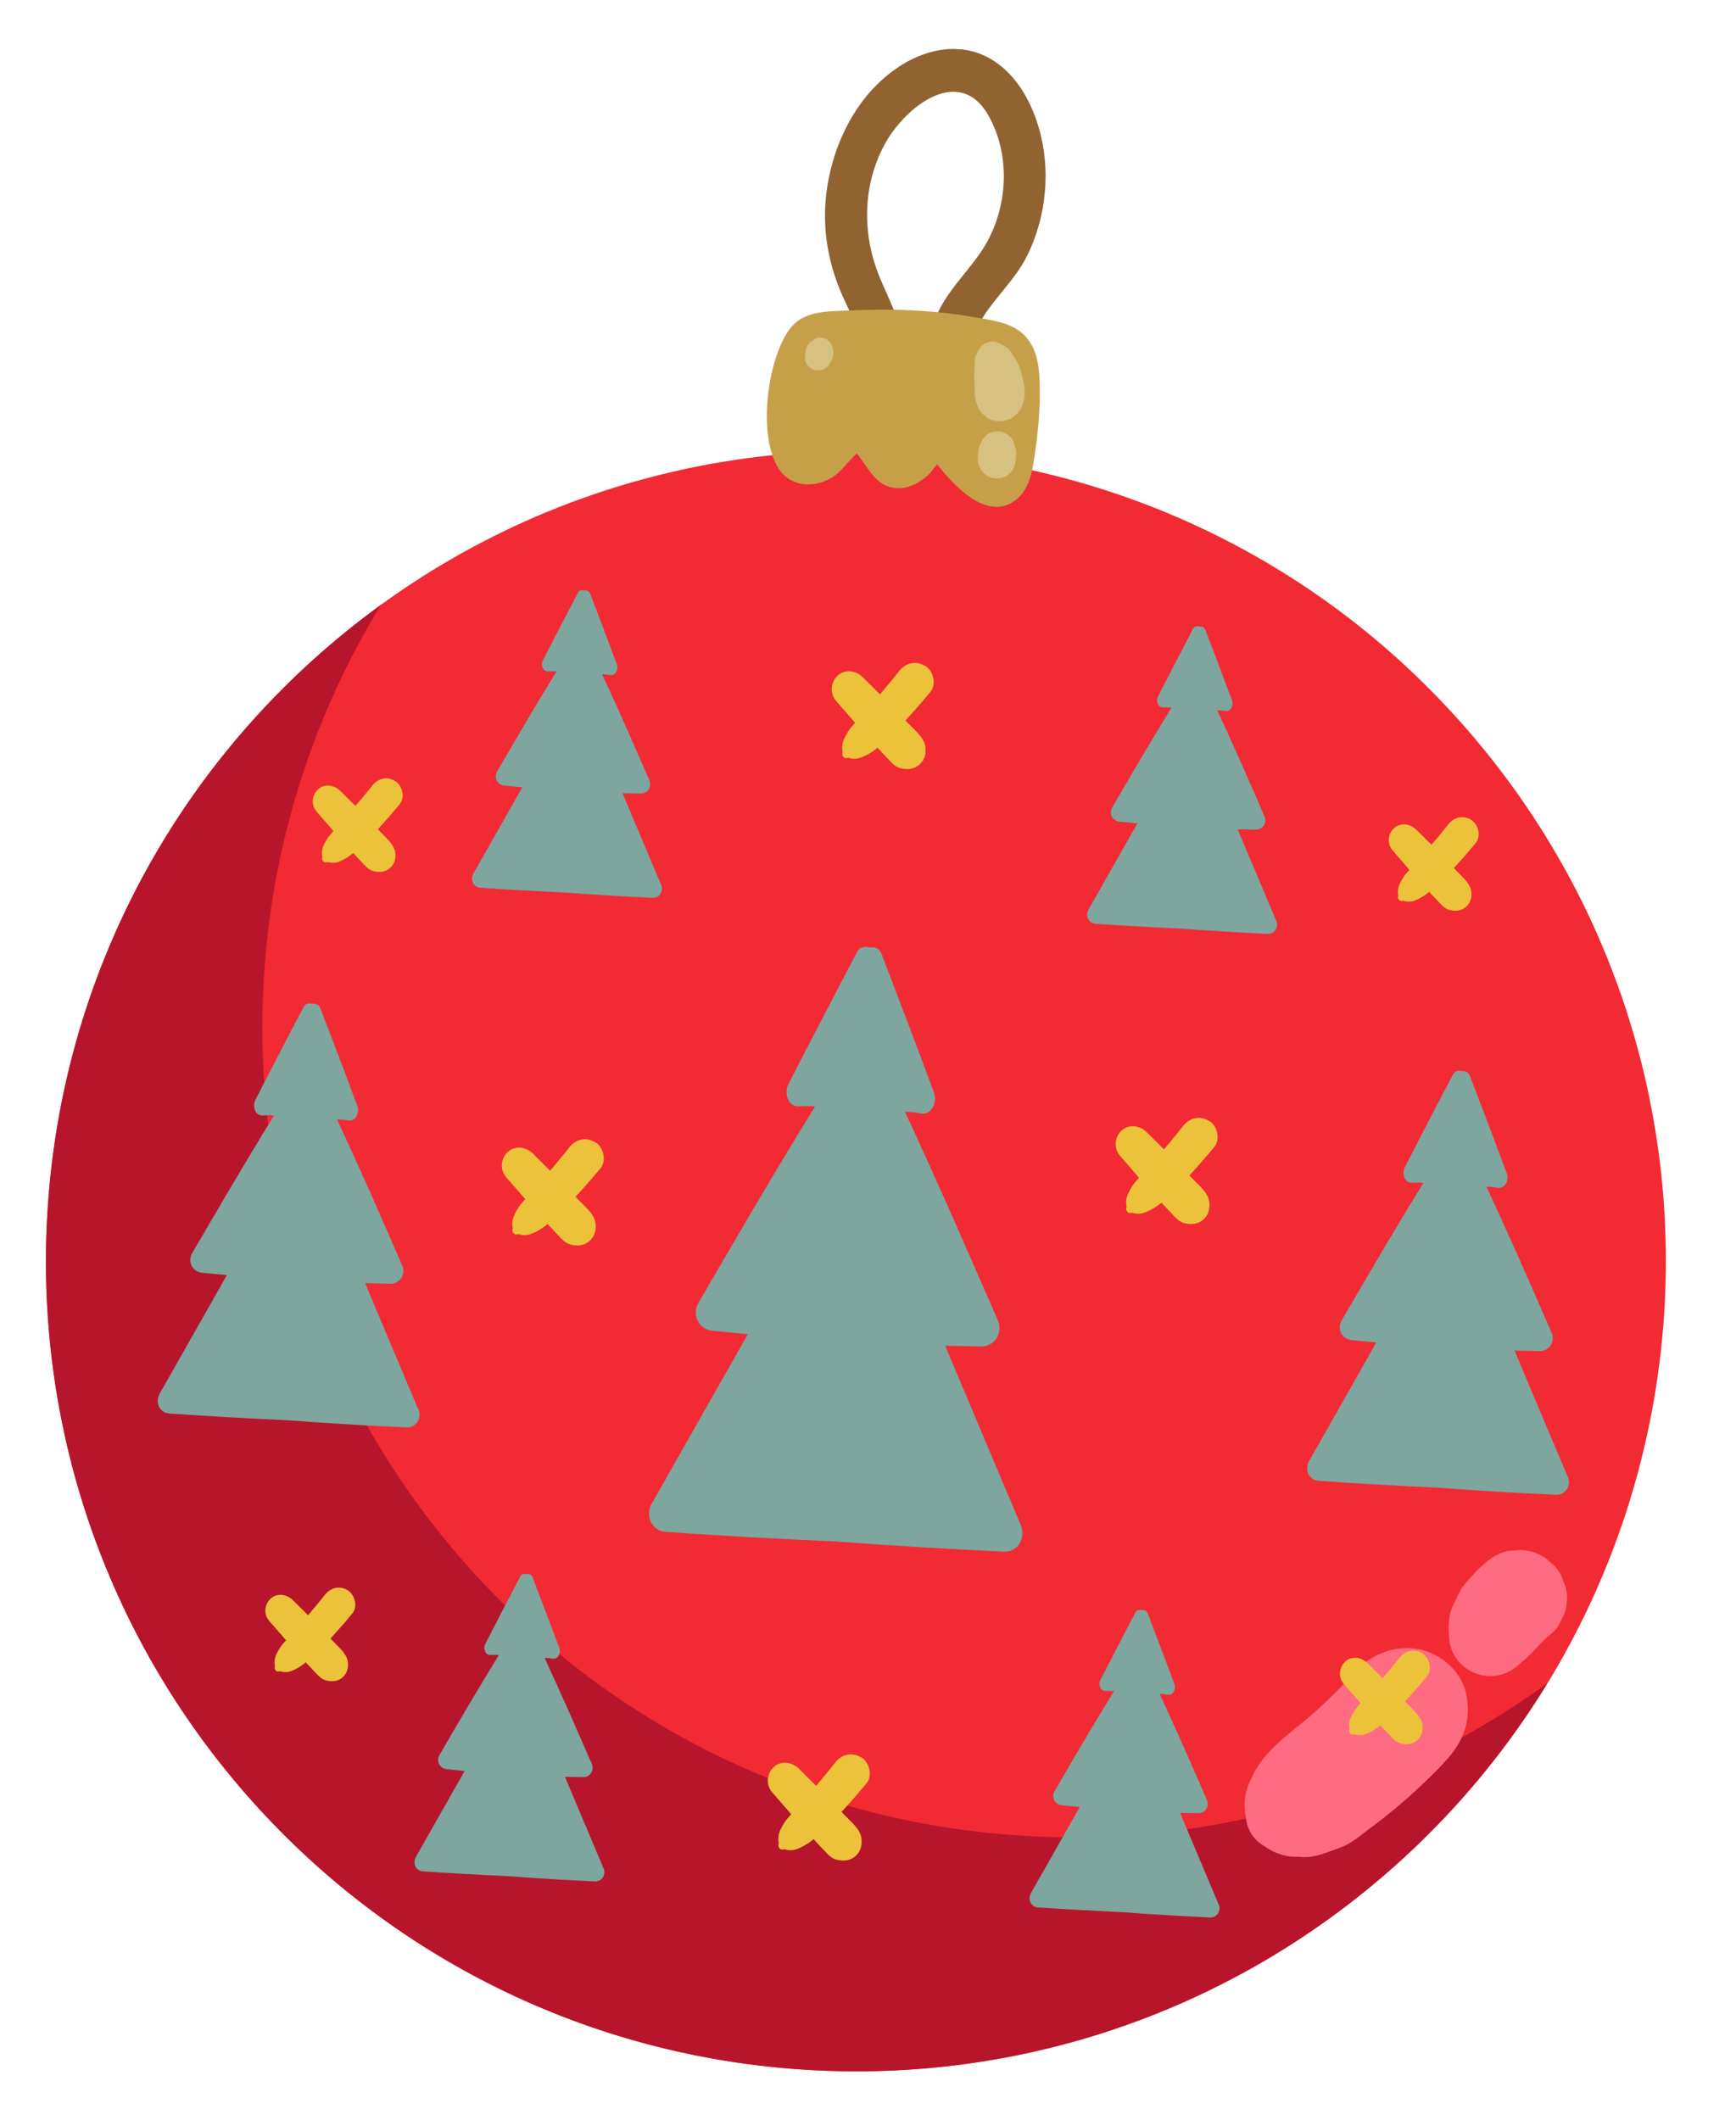
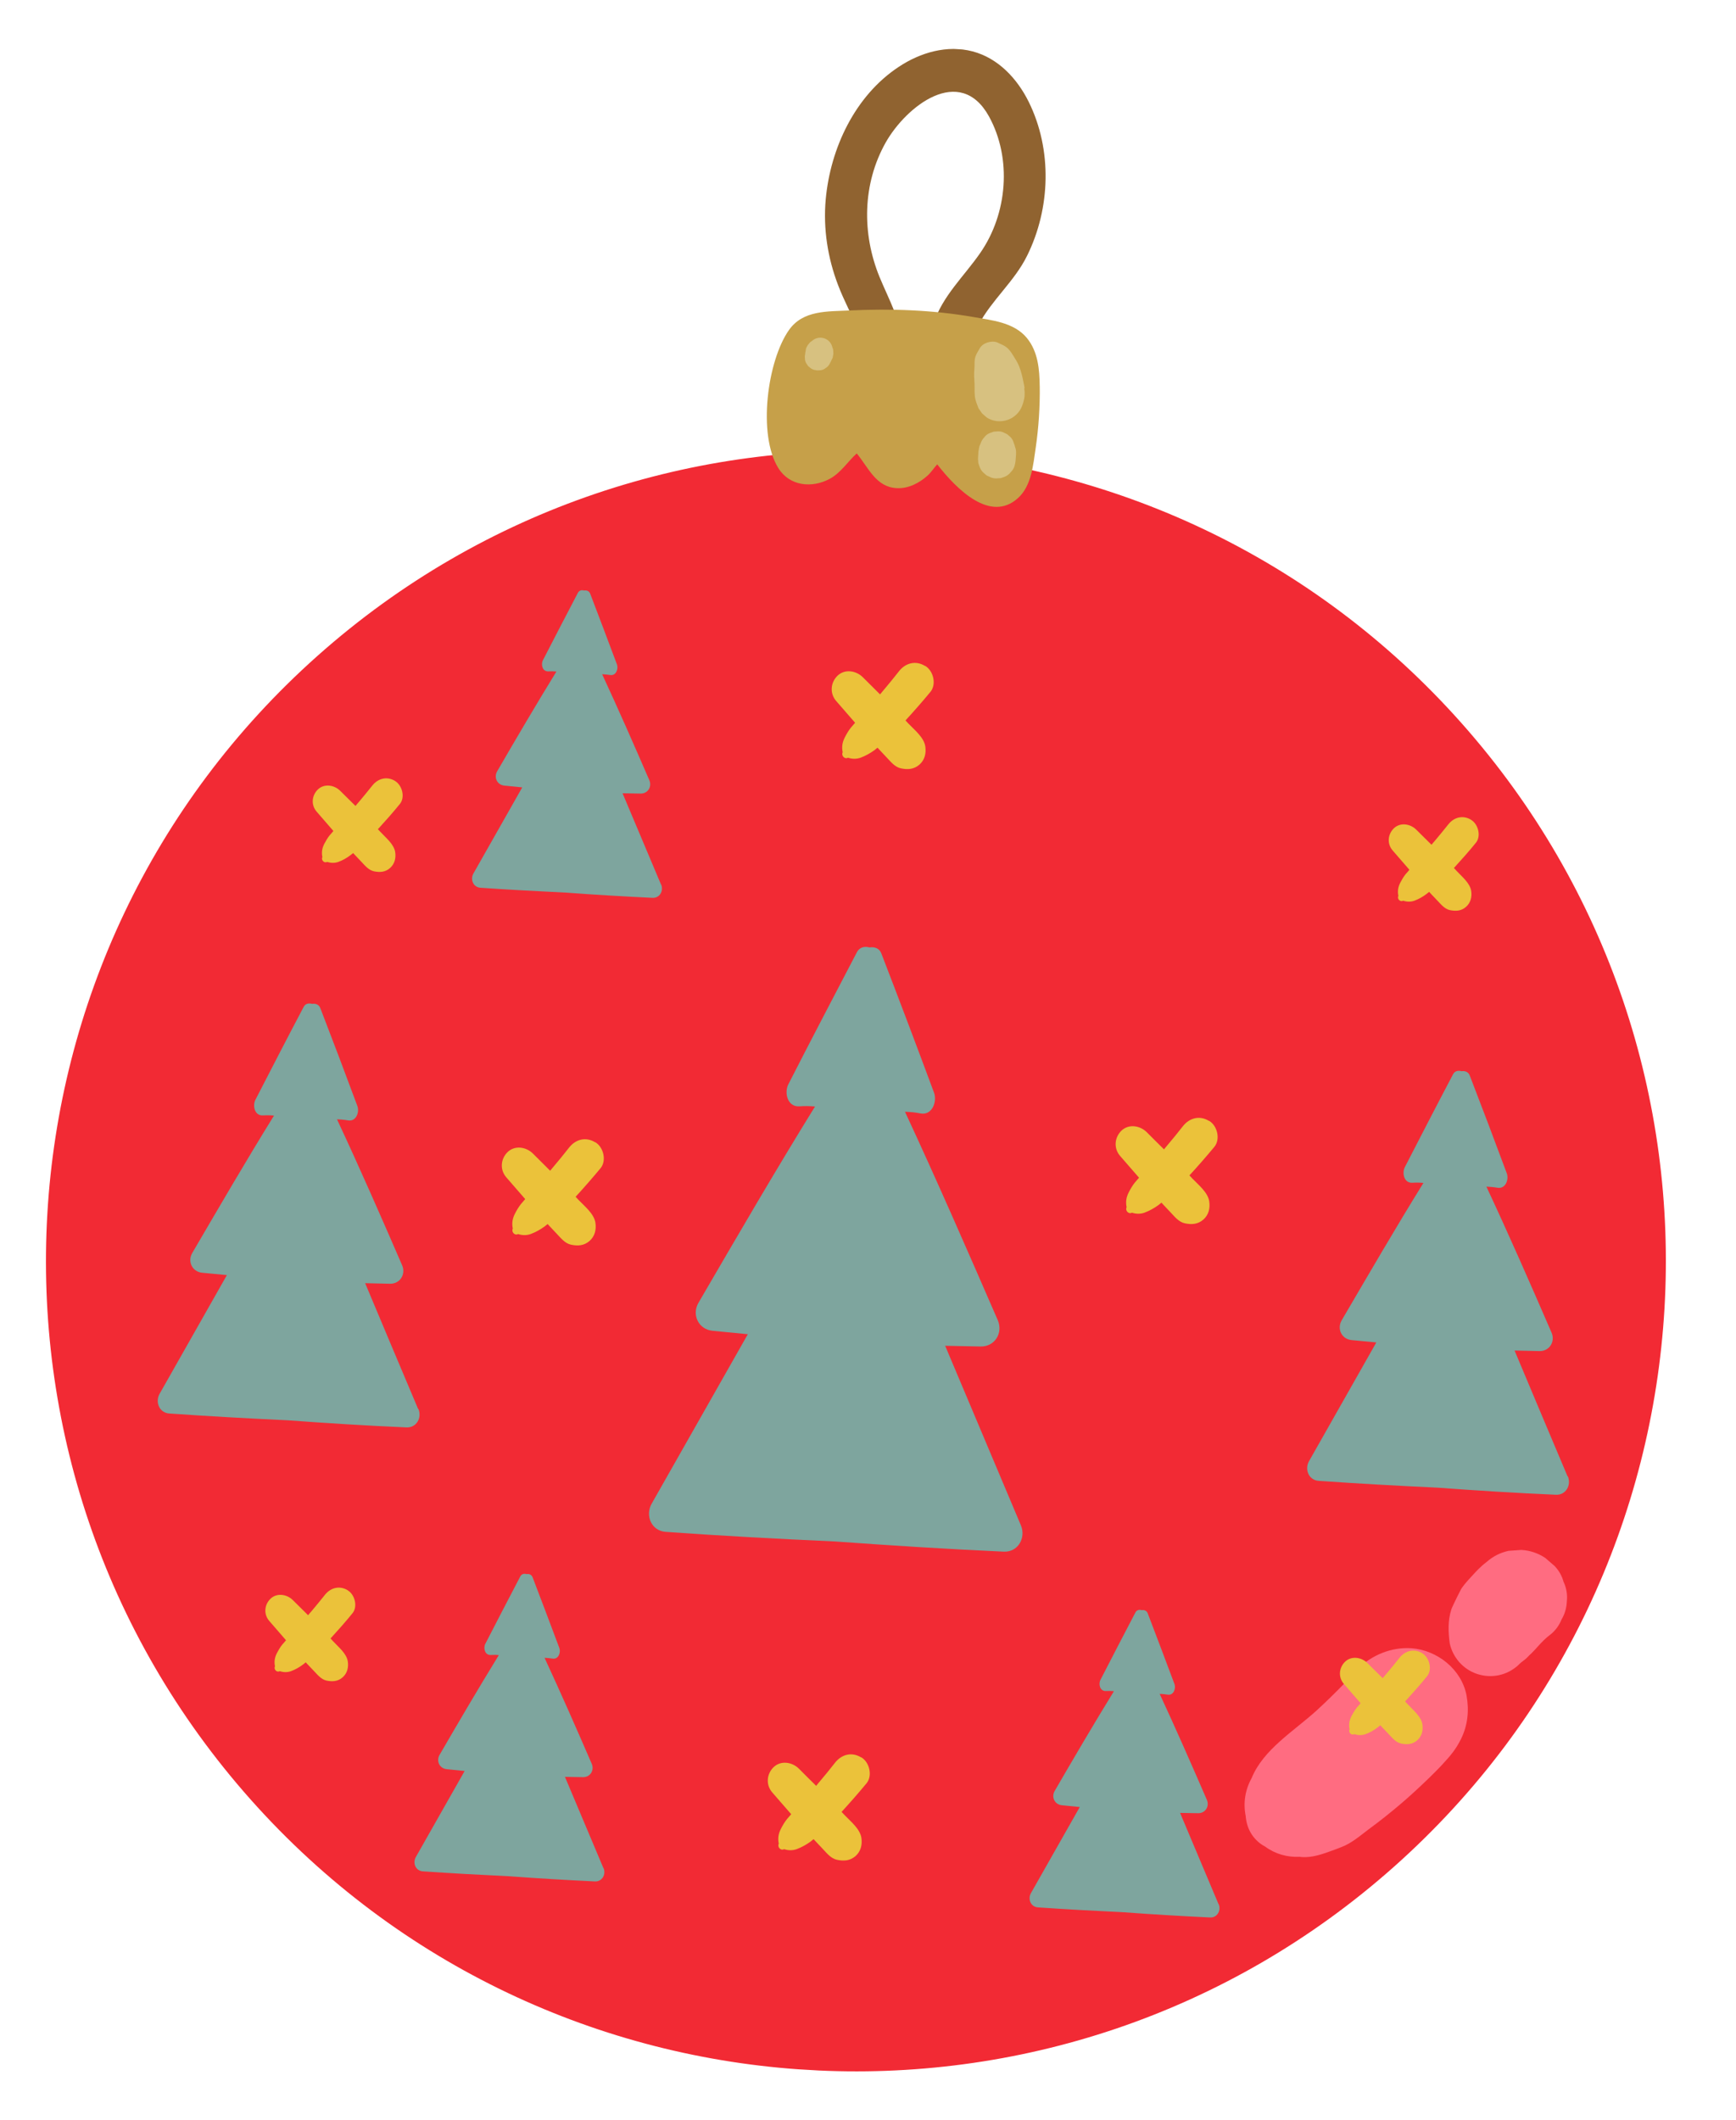
<svg xmlns="http://www.w3.org/2000/svg" width="240" height="293" viewBox="0 0 240 293" fill="none">
  <g clip-path="url(#clip0_588_523)">
    <path d="M142.216 14.07C140.634 10.878 138.013 8.041 134.469 7.105C130.925 6.169 127.221 7.263 124.233 9.251C118.196 13.245 114.796 20.494 114.153 27.57C113.792 31.606 114.428 35.658 115.872 39.424C116.683 41.552 117.772 43.551 118.669 45.642C119.052 46.559 119.372 47.493 119.735 48.408C119.879 48.791 120.694 51.564 121.038 51.376C119.875 52.057 120.065 54.128 121.604 54.135C124.66 54.168 124.945 50.378 124.851 48.063C124.721 44.603 122.871 41.395 121.578 38.24C119.142 32.252 119.229 25.434 122.435 19.714C125.29 14.659 132.724 8.833 136.73 16.099C139.925 21.924 139.272 29.52 135.544 34.919C133.271 38.218 130.33 40.833 129.04 44.752C127.798 48.548 127.329 52.993 128.858 56.723C129.623 58.578 132.274 58.067 132.911 56.44C134.358 52.677 133.354 48.52 135.294 44.868C137.14 41.419 140.241 38.897 141.988 35.358C145.244 28.788 145.489 20.69 142.216 14.07Z" fill="#906330" />
    <path d="M192.742 257.968C238.953 216.871 243.099 146.094 202.002 99.882C160.905 53.671 90.128 49.525 43.916 90.622C-2.295 131.719 -6.441 202.497 34.656 248.708C75.753 294.919 146.531 299.065 192.742 257.968Z" fill="#F22A34" />
-     <path d="M141.699 253.726C79.961 250.11 32.847 197.133 36.464 135.395C37.577 116.384 43.393 98.772 52.666 83.589C26.422 102.625 8.592 132.847 6.548 167.737C2.932 229.475 50.045 282.452 111.783 286.069C154.511 288.572 193.025 266.759 213.912 232.639C193.73 247.267 168.546 255.299 141.72 253.727L141.699 253.726Z" fill="#B7152C" />
    <path d="M143.74 53.393C143.71 51.061 143.52 48.616 141.968 46.715C140.161 44.529 137.118 44.268 134.504 43.803C128.882 42.828 123.151 42.638 117.457 42.908C114.41 43.062 111.032 42.844 109.082 45.6C106.088 49.835 104.721 60.031 107.59 64.672C109.148 67.197 112.251 67.504 114.721 66.171C116.246 65.345 117.212 63.779 118.442 62.666C120.074 64.633 121.101 67.336 123.985 67.463C125.561 67.555 127.106 66.751 128.248 65.716C128.687 65.325 129.098 64.704 129.566 64.17C132.294 67.679 136.934 72.278 140.734 68.839C142.601 67.16 142.833 64.261 143.176 61.951C143.593 59.105 143.782 56.224 143.744 53.331L143.74 53.393Z" fill="#C6A049" />
    <path d="M141.644 53.665C141.618 53.393 141.572 53.12 141.503 52.867C141.36 52.109 141.177 51.329 140.887 50.605C140.687 50.114 140.401 49.661 140.116 49.207C139.717 48.56 139.373 48.04 138.645 47.686C138.381 47.566 138.139 47.448 137.875 47.328C137.083 47.012 135.855 47.377 135.434 48.163C135.248 48.506 134.998 48.866 134.872 49.233C134.698 49.722 134.735 50.161 134.726 50.66C134.709 50.95 134.693 51.219 134.676 51.51C134.657 51.841 134.679 52.175 134.702 52.489C134.721 52.885 134.74 53.261 134.738 53.656C134.718 53.988 134.74 54.322 134.763 54.656C134.808 55.303 135.066 55.859 135.282 56.434C135.435 56.672 135.609 56.89 135.762 57.127C135.98 57.307 136.177 57.505 136.395 57.685C137.016 58.095 137.734 58.262 138.466 58.201C139.761 58.111 140.914 57.242 141.341 55.998C141.389 55.876 141.417 55.753 141.466 55.631C141.673 54.936 141.707 54.355 141.602 53.663L141.644 53.665Z" fill="#D7C180" />
    <path d="M140.37 61.912C140.336 61.785 140.302 61.658 140.268 61.531C140.196 61.34 140.125 61.127 140.053 60.936C139.925 60.637 139.731 60.397 139.471 60.215C139.334 60.062 139.154 59.947 138.95 59.873C138.668 59.711 138.362 59.61 138.029 59.611C137.821 59.62 137.59 59.648 137.382 59.656C137.19 59.728 136.978 59.799 136.787 59.871C136.488 59.999 136.248 60.193 136.066 60.453C135.846 60.669 135.684 60.951 135.582 61.257C135.534 61.379 135.486 61.48 135.437 61.602C135.436 61.623 135.413 61.663 135.39 61.703C135.356 61.93 135.301 62.156 135.267 62.382L135.264 62.424C135.264 62.424 135.256 62.569 135.252 62.631L135.218 63.212C135.218 63.212 135.215 63.274 135.213 63.294C135.206 63.419 135.199 63.543 135.232 63.691C135.224 63.815 135.238 63.941 135.272 64.068C135.343 64.28 135.414 64.492 135.505 64.705C135.653 65.026 135.868 65.267 136.126 65.47C136.282 65.645 136.463 65.76 136.687 65.835C136.988 66.02 137.316 66.101 137.669 66.122L138.358 66.079C138.57 66.008 138.782 65.938 138.996 65.846C139.316 65.698 139.558 65.484 139.76 65.225C140.003 64.99 140.165 64.708 140.267 64.381C140.399 63.91 140.425 63.454 140.455 62.957C140.474 62.625 140.495 62.273 140.39 61.934L140.37 61.912Z" fill="#D7C180" />
    <path d="M115.182 48.35C115.182 48.35 115.186 48.288 115.166 48.266C115.13 48.18 115.114 48.096 115.077 48.011C115.011 47.716 114.881 47.458 114.686 47.239C114.491 47.02 114.25 46.86 113.965 46.76C113.659 46.659 113.369 46.642 113.053 46.706C112.758 46.772 112.5 46.903 112.281 47.098C112.216 47.136 112.15 47.194 112.086 47.232C111.977 47.309 111.954 47.349 111.842 47.488C111.641 47.726 111.687 47.646 111.546 47.929C111.454 48.069 111.403 48.232 111.392 48.419C111.386 48.523 111.361 48.604 111.334 48.707C111.323 48.893 111.291 49.079 111.261 49.243C111.272 49.41 111.283 49.578 111.294 49.745C111.341 49.997 111.433 50.21 111.589 50.386C111.663 50.536 111.761 50.646 111.901 50.737C112.078 50.914 112.279 51.03 112.504 51.105C112.668 51.136 112.833 51.166 112.998 51.197C113.165 51.186 113.332 51.175 113.499 51.163C113.751 51.116 113.965 51.024 114.14 50.868C114.355 50.756 114.511 50.578 114.647 50.378C114.74 50.217 114.812 50.055 114.905 49.894C114.905 49.894 114.905 49.894 114.906 49.873C114.978 49.711 115.048 49.569 115.119 49.428C115.15 49.263 115.181 49.078 115.212 48.913C115.212 48.913 115.213 48.892 115.214 48.872C115.203 48.705 115.193 48.517 115.182 48.35Z" fill="#D7C180" />
    <path d="M141.135 210.798C137.645 202.543 134.157 194.267 130.668 185.992C132.309 186.025 133.951 186.059 135.572 186.092C137.525 186.123 138.697 184.236 137.947 182.466C133.749 172.817 129.549 163.189 125.115 153.651C125.821 153.672 126.525 153.734 127.265 153.881C128.891 154.185 129.567 152.227 129.138 151.037C126.748 144.594 124.316 138.169 121.842 131.763C121.572 131.04 120.877 130.832 120.205 130.939C119.571 130.756 118.856 130.881 118.483 131.566C115.297 137.662 112.112 143.737 108.987 149.857C108.4 150.987 108.844 153.01 110.514 152.9C111.267 152.84 111.973 152.861 112.676 152.923C107.138 161.876 101.864 170.949 96.568 180.042C95.597 181.691 96.56 183.723 98.504 183.92C100.138 184.079 101.772 184.237 103.386 184.394C98.955 192.205 94.525 199.997 90.094 207.808C89.167 209.439 90.04 211.57 92.029 211.708C99.818 212.268 107.595 212.682 115.396 213.035C123.185 213.595 130.957 214.092 138.758 214.445C140.749 214.541 141.866 212.526 141.135 210.798Z" fill="#7EA59E" />
    <path d="M57.805 194.725C55.358 188.924 52.909 183.143 50.482 177.342C51.624 177.368 52.767 177.393 53.931 177.419C55.302 177.437 56.129 176.113 55.598 174.875C52.666 168.109 49.712 161.362 46.587 154.689C47.085 154.718 47.562 154.746 48.097 154.84C49.25 155.053 49.725 153.687 49.4 152.836C47.73 148.328 46.018 143.818 44.284 139.327C44.085 138.816 43.615 138.663 43.153 138.74C42.703 138.61 42.199 138.685 41.962 139.191C39.715 143.448 37.509 147.729 35.303 152.01C34.902 152.819 35.194 154.23 36.363 154.153C36.885 154.121 37.384 154.129 37.88 154.179C33.998 160.442 30.296 166.819 26.574 173.175C25.903 174.342 26.569 175.754 27.933 175.897C29.071 176.005 30.209 176.113 31.367 176.223C28.259 181.699 25.173 187.155 22.064 192.632C21.415 193.779 22.035 195.272 23.424 195.353C28.872 195.735 34.347 196.035 39.803 196.292C45.25 196.694 50.722 197.035 56.179 197.272C57.568 197.353 58.358 195.943 57.847 194.728L57.805 194.725Z" fill="#7EA59E" />
    <path d="M91.383 122.24C89.611 118.038 87.84 113.836 86.068 109.634C86.899 109.641 87.73 109.669 88.562 109.676C89.559 109.693 90.156 108.73 89.772 107.833C87.647 102.924 85.499 98.035 83.246 93.181C83.598 93.201 83.95 93.222 84.342 93.287C85.165 93.439 85.515 92.44 85.3 91.845C84.077 88.57 82.834 85.293 81.589 82.037C81.444 81.675 81.098 81.551 80.761 81.615C80.434 81.512 80.077 81.575 79.889 81.938C78.273 85.026 76.656 88.135 75.059 91.245C74.754 91.83 74.986 92.843 75.821 92.787C76.197 92.768 76.571 92.769 76.922 92.81C74.118 97.368 71.414 101.974 68.73 106.601C68.243 107.446 68.724 108.473 69.717 108.573C70.544 108.663 71.372 108.732 72.198 108.822C69.948 112.788 67.698 116.754 65.448 120.721C64.984 121.546 65.419 122.633 66.435 122.692C70.392 122.966 74.353 123.177 78.315 123.368C82.271 123.662 86.231 123.894 90.193 124.084C91.209 124.144 91.768 123.115 91.404 122.241L91.383 122.24Z" fill="#7EA59E" />
-     <path d="M176.423 127.221C174.651 123.02 172.879 118.818 171.108 114.616C171.939 114.623 172.77 114.651 173.602 114.658C174.599 114.675 175.196 113.711 174.812 112.815C172.687 107.906 170.539 103.016 168.286 98.162C168.638 98.183 168.99 98.203 169.382 98.268C170.205 98.42 170.555 97.421 170.34 96.826C169.117 93.551 167.874 90.275 166.629 87.019C166.484 86.657 166.138 86.532 165.801 86.596C165.474 86.494 165.117 86.556 164.929 86.919C163.313 90.007 161.695 93.116 160.099 96.226C159.794 96.812 160.026 97.824 160.861 97.769C161.237 97.749 161.611 97.75 161.962 97.792C159.158 102.35 156.454 106.955 153.77 111.582C153.283 112.428 153.764 113.454 154.757 113.554C155.584 113.644 156.412 113.713 157.238 113.803C154.988 117.77 152.738 121.736 150.488 125.702C150.024 126.528 150.459 127.614 151.475 127.674C155.432 127.947 159.393 128.158 163.355 128.349C167.311 128.643 171.271 128.875 175.233 129.066C176.249 129.125 176.808 128.097 176.444 127.223L176.423 127.221Z" fill="#7EA59E" />
    <path d="M83.42 258.176C81.648 253.974 79.877 249.772 78.105 245.57C78.937 245.577 79.767 245.605 80.599 245.612C81.596 245.629 82.194 244.665 81.809 243.769C79.684 238.86 77.536 233.97 75.283 229.116C75.635 229.137 75.988 229.158 76.379 229.222C77.202 229.374 77.552 228.375 77.337 227.78C76.115 224.505 74.871 221.229 73.626 217.973C73.481 217.611 73.135 217.487 72.798 217.55C72.472 217.448 72.114 217.51 71.927 217.873C70.31 220.962 68.693 224.07 67.096 227.18C66.791 227.766 67.023 228.778 67.859 228.723C68.234 228.703 68.609 228.704 68.96 228.746C66.155 233.304 63.451 237.909 60.767 242.536C60.281 243.382 60.761 244.408 61.754 244.508C62.581 244.598 63.409 244.667 64.236 244.757C61.986 248.724 59.735 252.69 57.485 256.656C57.021 257.482 57.456 258.568 58.472 258.628C62.429 258.901 66.39 259.113 70.353 259.303C74.309 259.597 78.268 259.829 82.23 260.02C83.246 260.079 83.806 259.051 83.441 258.177L83.42 258.176Z" fill="#7EA59E" />
    <path d="M168.46 263.157C166.688 258.955 164.917 254.753 163.145 250.551C163.977 250.558 164.807 250.586 165.639 250.593C166.636 250.61 167.234 249.647 166.849 248.75C164.724 243.841 162.576 238.952 160.323 234.098C160.675 234.118 161.028 234.139 161.419 234.203C162.242 234.356 162.592 233.357 162.377 232.762C161.155 229.487 159.911 226.21 158.666 222.955C158.521 222.592 158.175 222.468 157.838 222.532C157.511 222.429 157.154 222.491 156.966 222.855C155.35 225.943 153.733 229.052 152.136 232.162C151.831 232.747 152.063 233.759 152.899 233.704C153.274 233.685 153.649 233.686 154 233.727C151.195 238.285 148.491 242.891 145.807 247.518C145.321 248.363 145.801 249.39 146.794 249.49C147.621 249.58 148.449 249.649 149.276 249.739C147.026 253.705 144.775 257.671 142.525 261.638C142.061 262.463 142.496 263.55 143.512 263.609C147.47 263.883 151.43 264.094 155.393 264.285C159.349 264.579 163.308 264.811 167.27 265.001C168.286 265.061 168.846 264.032 168.481 263.158L168.46 263.157Z" fill="#7EA59E" />
    <path d="M216.711 204.033C214.264 198.232 211.815 192.451 209.388 186.65C210.53 186.676 211.673 186.701 212.836 186.728C214.208 186.746 215.035 185.421 214.504 184.183C211.572 177.417 208.618 170.671 205.493 163.997C205.991 164.026 206.468 164.054 207.003 164.148C208.155 164.361 208.631 162.995 208.306 162.144C206.636 157.636 204.923 153.126 203.19 148.635C202.991 148.124 202.521 147.972 202.059 148.048C201.609 147.918 201.105 147.993 200.868 148.499C198.621 152.757 196.415 157.037 194.209 161.318C193.808 162.127 194.1 163.538 195.269 163.461C195.791 163.429 196.29 163.437 196.786 163.487C192.904 169.75 189.202 176.128 185.48 182.483C184.808 183.65 185.475 185.062 186.839 185.205C187.977 185.313 189.115 185.421 190.273 185.531C187.165 191.007 184.079 196.464 180.97 201.94C180.321 203.087 180.941 204.58 182.33 204.661C187.778 205.043 193.253 205.343 198.709 205.6C204.156 206.002 209.628 206.344 215.085 206.58C216.474 206.661 217.264 205.252 216.753 204.036L216.711 204.033Z" fill="#7EA59E" />
    <path d="M82.265 157.861C80.98 157.078 79.585 157.454 78.686 158.587C77.989 159.482 77.272 160.356 76.534 161.228C76.445 161.327 76.355 161.446 76.266 161.545C76.266 161.545 76.266 161.545 76.243 161.585C76.176 161.664 76.11 161.723 76.064 161.804C75.257 161.007 74.451 160.211 73.666 159.416C72.741 158.509 71.196 158.252 70.183 159.212C69.212 160.154 69.084 161.644 69.979 162.695C70.856 163.704 71.733 164.712 72.61 165.72C72.431 165.938 72.231 166.156 72.03 166.393C71.693 166.811 71.415 167.294 71.18 167.758C70.828 168.445 70.749 169.085 70.894 169.801C70.66 170.245 71.167 170.815 71.62 170.551C72.192 170.73 72.751 170.763 73.367 170.549C74.048 170.298 74.715 169.921 75.301 169.497C75.431 169.401 75.564 169.263 75.716 169.168C75.774 169.234 75.833 169.3 75.891 169.366C76.244 169.74 76.596 170.114 76.949 170.488C77.517 171.083 78.097 171.845 78.939 172.02C79.885 172.221 80.741 172.167 81.507 171.504C82.232 170.86 82.451 169.958 82.319 169.014C82.143 167.756 80.831 166.722 79.988 165.84C79.851 165.687 79.713 165.554 79.577 165.4C80.754 164.117 81.914 162.791 83.033 161.442C83.885 160.389 83.432 158.532 82.306 157.863L82.265 157.861Z" fill="#EBC23A" />
    <path d="M127.872 92.029C126.586 91.247 125.191 91.623 124.293 92.756C123.596 93.651 122.879 94.524 122.141 95.397C122.052 95.495 121.962 95.615 121.873 95.714C121.873 95.714 121.873 95.714 121.85 95.754C121.783 95.833 121.717 95.892 121.671 95.972C120.864 95.176 120.058 94.38 119.273 93.585C118.348 92.678 116.803 92.421 115.79 93.381C114.819 94.323 114.69 95.813 115.586 96.864C116.463 97.872 117.34 98.88 118.217 99.889C118.038 100.107 117.838 100.324 117.636 100.562C117.3 100.979 117.022 101.462 116.787 101.927C116.435 102.614 116.355 103.254 116.501 103.97C116.267 104.414 116.774 104.984 117.227 104.719C117.799 104.899 118.358 104.931 118.974 104.718C119.654 104.466 120.321 104.089 120.908 103.666C121.038 103.57 121.171 103.432 121.322 103.337C121.381 103.403 121.44 103.468 121.498 103.534C121.851 103.909 122.203 104.283 122.556 104.657C123.124 105.252 123.703 106.014 124.546 106.188C125.491 106.389 126.347 106.335 127.114 105.673C127.838 105.029 128.058 104.127 127.926 103.183C127.75 101.924 126.437 100.89 125.595 100.009C125.458 99.855 125.32 99.722 125.184 99.569C126.361 98.286 127.521 96.96 128.64 95.611C129.492 94.558 129.039 92.701 127.913 92.032L127.872 92.029Z" fill="#EBC23A" />
    <path d="M119.036 242.871C117.75 242.088 116.355 242.464 115.457 243.597C114.76 244.493 114.043 245.366 113.305 246.238C113.216 246.337 113.126 246.456 113.037 246.555C113.037 246.555 113.037 246.555 113.014 246.595C112.947 246.675 112.881 246.733 112.835 246.814C112.028 246.018 111.222 245.222 110.437 244.427C109.512 243.52 107.967 243.263 106.954 244.223C105.983 245.164 105.854 246.655 106.75 247.706C107.627 248.714 108.504 249.722 109.381 250.73C109.202 250.949 109.002 251.166 108.801 251.404C108.464 251.821 108.186 252.304 107.951 252.768C107.599 253.455 107.52 254.095 107.665 254.811C107.431 255.255 107.938 255.826 108.391 255.561C108.963 255.74 109.522 255.773 110.138 255.559C110.819 255.308 111.486 254.931 112.072 254.508C112.202 254.411 112.335 254.273 112.487 254.178C112.545 254.244 112.604 254.31 112.662 254.376C113.015 254.75 113.367 255.124 113.72 255.499C114.288 256.094 114.868 256.856 115.71 257.03C116.655 257.231 117.511 257.177 118.278 256.515C119.003 255.871 119.222 254.968 119.09 254.024C118.914 252.766 117.602 251.732 116.759 250.851C116.622 250.697 116.484 250.564 116.348 250.41C117.525 249.127 118.685 247.801 119.804 246.452C120.656 245.4 120.203 243.543 119.077 242.873L119.036 242.871Z" fill="#EBC23A" />
    <path d="M167.125 154.906C165.84 154.123 164.445 154.499 163.546 155.632C162.849 156.527 162.132 157.401 161.394 158.273C161.305 158.372 161.215 158.491 161.126 158.59C161.126 158.59 161.126 158.59 161.103 158.63C161.036 158.709 160.97 158.768 160.924 158.848C160.118 158.052 159.311 157.256 158.526 156.461C157.601 155.554 156.056 155.297 155.043 156.257C154.072 157.199 153.944 158.689 154.839 159.74C155.716 160.748 156.593 161.757 157.47 162.765C157.291 162.983 157.091 163.2 156.89 163.438C156.553 163.855 156.275 164.338 156.04 164.803C155.688 165.49 155.609 166.13 155.754 166.846C155.52 167.29 156.027 167.86 156.48 167.596C157.052 167.775 157.611 167.808 158.227 167.594C158.908 167.343 159.575 166.966 160.161 166.542C160.292 166.446 160.424 166.308 160.576 166.213C160.634 166.279 160.693 166.345 160.751 166.41C161.104 166.785 161.456 167.159 161.809 167.533C162.377 168.128 162.957 168.89 163.799 169.065C164.745 169.265 165.601 169.212 166.367 168.549C167.092 167.905 167.311 167.003 167.179 166.059C167.003 164.8 165.691 163.767 164.848 162.885C164.711 162.732 164.573 162.599 164.437 162.445C165.614 161.162 166.774 159.836 167.893 158.487C168.745 157.434 168.292 155.577 167.167 154.908L167.125 154.906Z" fill="#EBC23A" />
    <path d="M203.387 113.303C202.262 112.613 201.016 112.935 200.23 113.929C199.602 114.704 198.973 115.499 198.326 116.252C198.237 116.35 198.17 116.43 198.081 116.529C198.081 116.529 198.081 116.529 198.057 116.569C198.012 116.629 197.946 116.687 197.901 116.747C197.194 116.04 196.485 115.353 195.778 114.646C194.971 113.85 193.591 113.624 192.709 114.466C191.85 115.29 191.731 116.614 192.53 117.535C193.309 118.433 194.069 119.31 194.849 120.208C194.691 120.407 194.513 120.605 194.335 120.802C194.044 121.16 193.789 121.603 193.578 122.006C193.272 122.612 193.197 123.19 193.326 123.822C193.117 124.205 193.566 124.71 193.974 124.484C194.485 124.639 194.983 124.668 195.513 124.491C196.108 124.276 196.71 123.937 197.212 123.55C197.342 123.454 197.452 123.357 197.582 123.26C197.641 123.326 197.68 123.37 197.738 123.436C198.052 123.766 198.365 124.097 198.679 124.427C199.189 124.956 199.691 125.61 200.43 125.778C201.252 125.951 202.024 125.913 202.683 125.327C203.319 124.761 203.511 123.961 203.393 123.143C203.229 122.031 202.075 121.131 201.352 120.34C201.235 120.208 201.118 120.076 201 119.966C202.044 118.82 203.068 117.674 204.033 116.482C204.794 115.57 204.37 113.922 203.406 113.325L203.387 113.303Z" fill="#EBC23A" />
    <path d="M48.079 219.784C46.954 219.094 45.708 219.416 44.922 220.411C44.294 221.185 43.665 221.98 43.018 222.733C42.929 222.832 42.862 222.911 42.773 223.01C42.773 223.01 42.773 223.01 42.749 223.05C42.704 223.11 42.639 223.168 42.593 223.228C41.886 222.521 41.177 221.835 40.47 221.127C39.663 220.331 38.283 220.105 37.401 220.948C36.542 221.771 36.423 223.095 37.222 224.016C38.001 224.914 38.761 225.791 39.541 226.69C39.383 226.888 39.205 227.086 39.027 227.284C38.736 227.641 38.481 228.084 38.27 228.487C37.964 229.094 37.889 229.672 38.018 230.303C37.809 230.686 38.258 231.191 38.666 230.965C39.177 231.12 39.675 231.149 40.205 230.972C40.8 230.758 41.403 230.418 41.904 230.032C42.034 229.935 42.144 229.838 42.274 229.741C42.333 229.807 42.372 229.851 42.43 229.917C42.744 230.247 43.057 230.578 43.371 230.908C43.881 231.437 44.383 232.091 45.122 232.259C45.944 232.432 46.716 232.394 47.375 231.808C48.011 231.242 48.203 230.442 48.085 229.624C47.921 228.512 46.767 227.612 46.044 226.821C45.927 226.689 45.81 226.558 45.692 226.447C46.736 225.301 47.761 224.155 48.725 222.963C49.486 222.051 49.062 220.403 48.098 219.806L48.079 219.784Z" fill="#EBC23A" />
    <path d="M54.63 107.938C53.506 107.248 52.26 107.571 51.474 108.565C50.846 109.339 50.217 110.135 49.569 110.887C49.48 110.986 49.413 111.065 49.324 111.164C49.324 111.164 49.324 111.164 49.301 111.204C49.256 111.264 49.19 111.323 49.145 111.382C48.438 110.675 47.729 109.989 47.021 109.282C46.215 108.486 44.835 108.259 43.953 109.102C43.094 109.925 42.974 111.25 43.773 112.17C44.553 113.069 45.313 113.945 46.092 114.844C45.935 115.043 45.757 115.24 45.579 115.438C45.288 115.795 45.033 116.238 44.822 116.642C44.516 117.248 44.441 117.826 44.57 118.458C44.36 118.841 44.809 119.345 45.218 119.12C45.729 119.274 46.226 119.304 46.757 119.127C47.352 118.912 47.954 118.573 48.455 118.186C48.586 118.09 48.695 117.992 48.826 117.896C48.884 117.961 48.923 118.005 48.982 118.071C49.295 118.402 49.609 118.732 49.922 119.062C50.432 119.592 50.935 120.245 51.674 120.413C52.496 120.586 53.268 120.548 53.926 119.963C54.563 119.397 54.755 118.597 54.637 117.778C54.473 116.666 53.319 115.767 52.596 114.975C52.479 114.844 52.361 114.712 52.243 114.601C53.288 113.456 54.312 112.309 55.276 111.117C56.037 110.205 55.614 108.558 54.65 107.96L54.63 107.938Z" fill="#EBC23A" />
    <path d="M202.747 234.315C202.063 230.718 198.724 228.068 195.162 227.797C192.428 227.595 189.616 228.72 187.713 230.668C187.093 231.297 186.534 231.972 185.914 232.601C184.652 233.9 183.372 235.157 182.031 236.389C178.889 239.242 174.643 241.781 173.037 245.743C172.131 247.375 171.859 249.169 172.212 250.958C172.283 251.877 172.543 252.766 173.078 253.567C173.576 254.304 174.21 254.84 174.917 255.214C176.292 256.231 177.97 256.704 179.681 256.617C179.764 256.621 179.867 256.648 179.97 256.654C181.442 256.741 182.739 256.276 184.077 255.792C184.544 255.633 184.992 255.451 185.46 255.27C186.843 254.748 188.027 253.715 189.202 252.827C190.702 251.729 192.164 250.566 193.586 249.36C194.965 248.192 196.286 246.959 197.587 245.704C198.205 245.095 198.845 244.467 199.423 243.835C200.577 242.592 201.271 241.759 201.978 240.345C202.921 238.444 203.124 236.397 202.747 234.315Z" fill="#FF6C81" />
    <path d="M216.167 218.647C215.946 217.801 215.531 217.07 214.924 216.431L213.637 215.316C212.636 214.654 211.535 214.277 210.332 214.207L208.557 214.331C207.419 214.577 206.39 215.099 205.512 215.88C205.121 216.169 204.748 216.501 204.394 216.854C204.173 217.07 203.973 217.287 203.773 217.504C203.217 218.117 202.598 218.746 202.122 219.426C202.031 219.545 201.961 219.687 201.89 219.828C201.563 220.433 201.277 221.061 200.97 221.688C200.85 221.951 200.71 222.214 200.632 222.479C200.15 223.97 200.221 225.597 200.423 227.106C200.636 228.096 201.085 228.955 201.747 229.722C202.411 230.468 203.232 231.015 204.19 231.342C205.19 231.671 206.206 231.73 207.217 231.519C208.207 231.307 209.066 230.858 209.832 230.195C210.143 229.86 210.492 229.589 210.86 229.34L210.535 229.571C210.774 229.397 211.014 229.204 211.236 228.967C211.391 228.81 211.525 228.651 211.699 228.516C212.008 228.222 212.298 227.885 212.587 227.569C213.143 226.957 213.719 226.346 214.392 225.865C215.07 225.301 215.569 224.603 215.886 223.81C216.346 223.046 216.584 222.187 216.617 221.273C216.712 220.363 216.555 219.481 216.187 218.668L216.167 218.647Z" fill="#FF6C81" />
    <path d="M196.64 228.486C195.515 227.796 194.269 228.119 193.483 229.113C192.855 229.887 192.226 230.682 191.578 231.435C191.489 231.534 191.422 231.613 191.333 231.712C191.333 231.712 191.333 231.712 191.31 231.752C191.265 231.812 191.199 231.87 191.154 231.93C190.447 231.223 189.738 230.537 189.031 229.83C188.224 229.033 186.844 228.807 185.962 229.65C185.103 230.473 184.984 231.798 185.783 232.718C186.562 233.617 187.322 234.493 188.101 235.392C187.944 235.591 187.766 235.788 187.588 235.986C187.297 236.343 187.042 236.786 186.831 237.19C186.525 237.796 186.45 238.374 186.579 239.005C186.37 239.388 186.818 239.893 187.227 239.668C187.738 239.822 188.236 239.851 188.766 239.674C189.361 239.46 189.963 239.121 190.464 238.734C190.595 238.637 190.705 238.54 190.835 238.443C190.894 238.509 190.933 238.553 190.991 238.619C191.305 238.949 191.618 239.28 191.932 239.61C192.442 240.139 192.944 240.793 193.683 240.961C194.505 241.134 195.277 241.096 195.935 240.51C196.572 239.944 196.764 239.144 196.646 238.326C196.482 237.214 195.328 236.314 194.605 235.523C194.488 235.391 194.371 235.26 194.252 235.149C195.297 234.004 196.321 232.857 197.286 231.665C198.046 230.753 197.623 229.106 196.659 228.508L196.64 228.486Z" fill="#EBC23A" />
  </g>
  <defs>
    <clipPath id="clip0_588_523">
      <rect width="223.95" height="280" fill="white" transform="translate(16.373) rotate(3.352)" />
    </clipPath>
  </defs>
</svg>